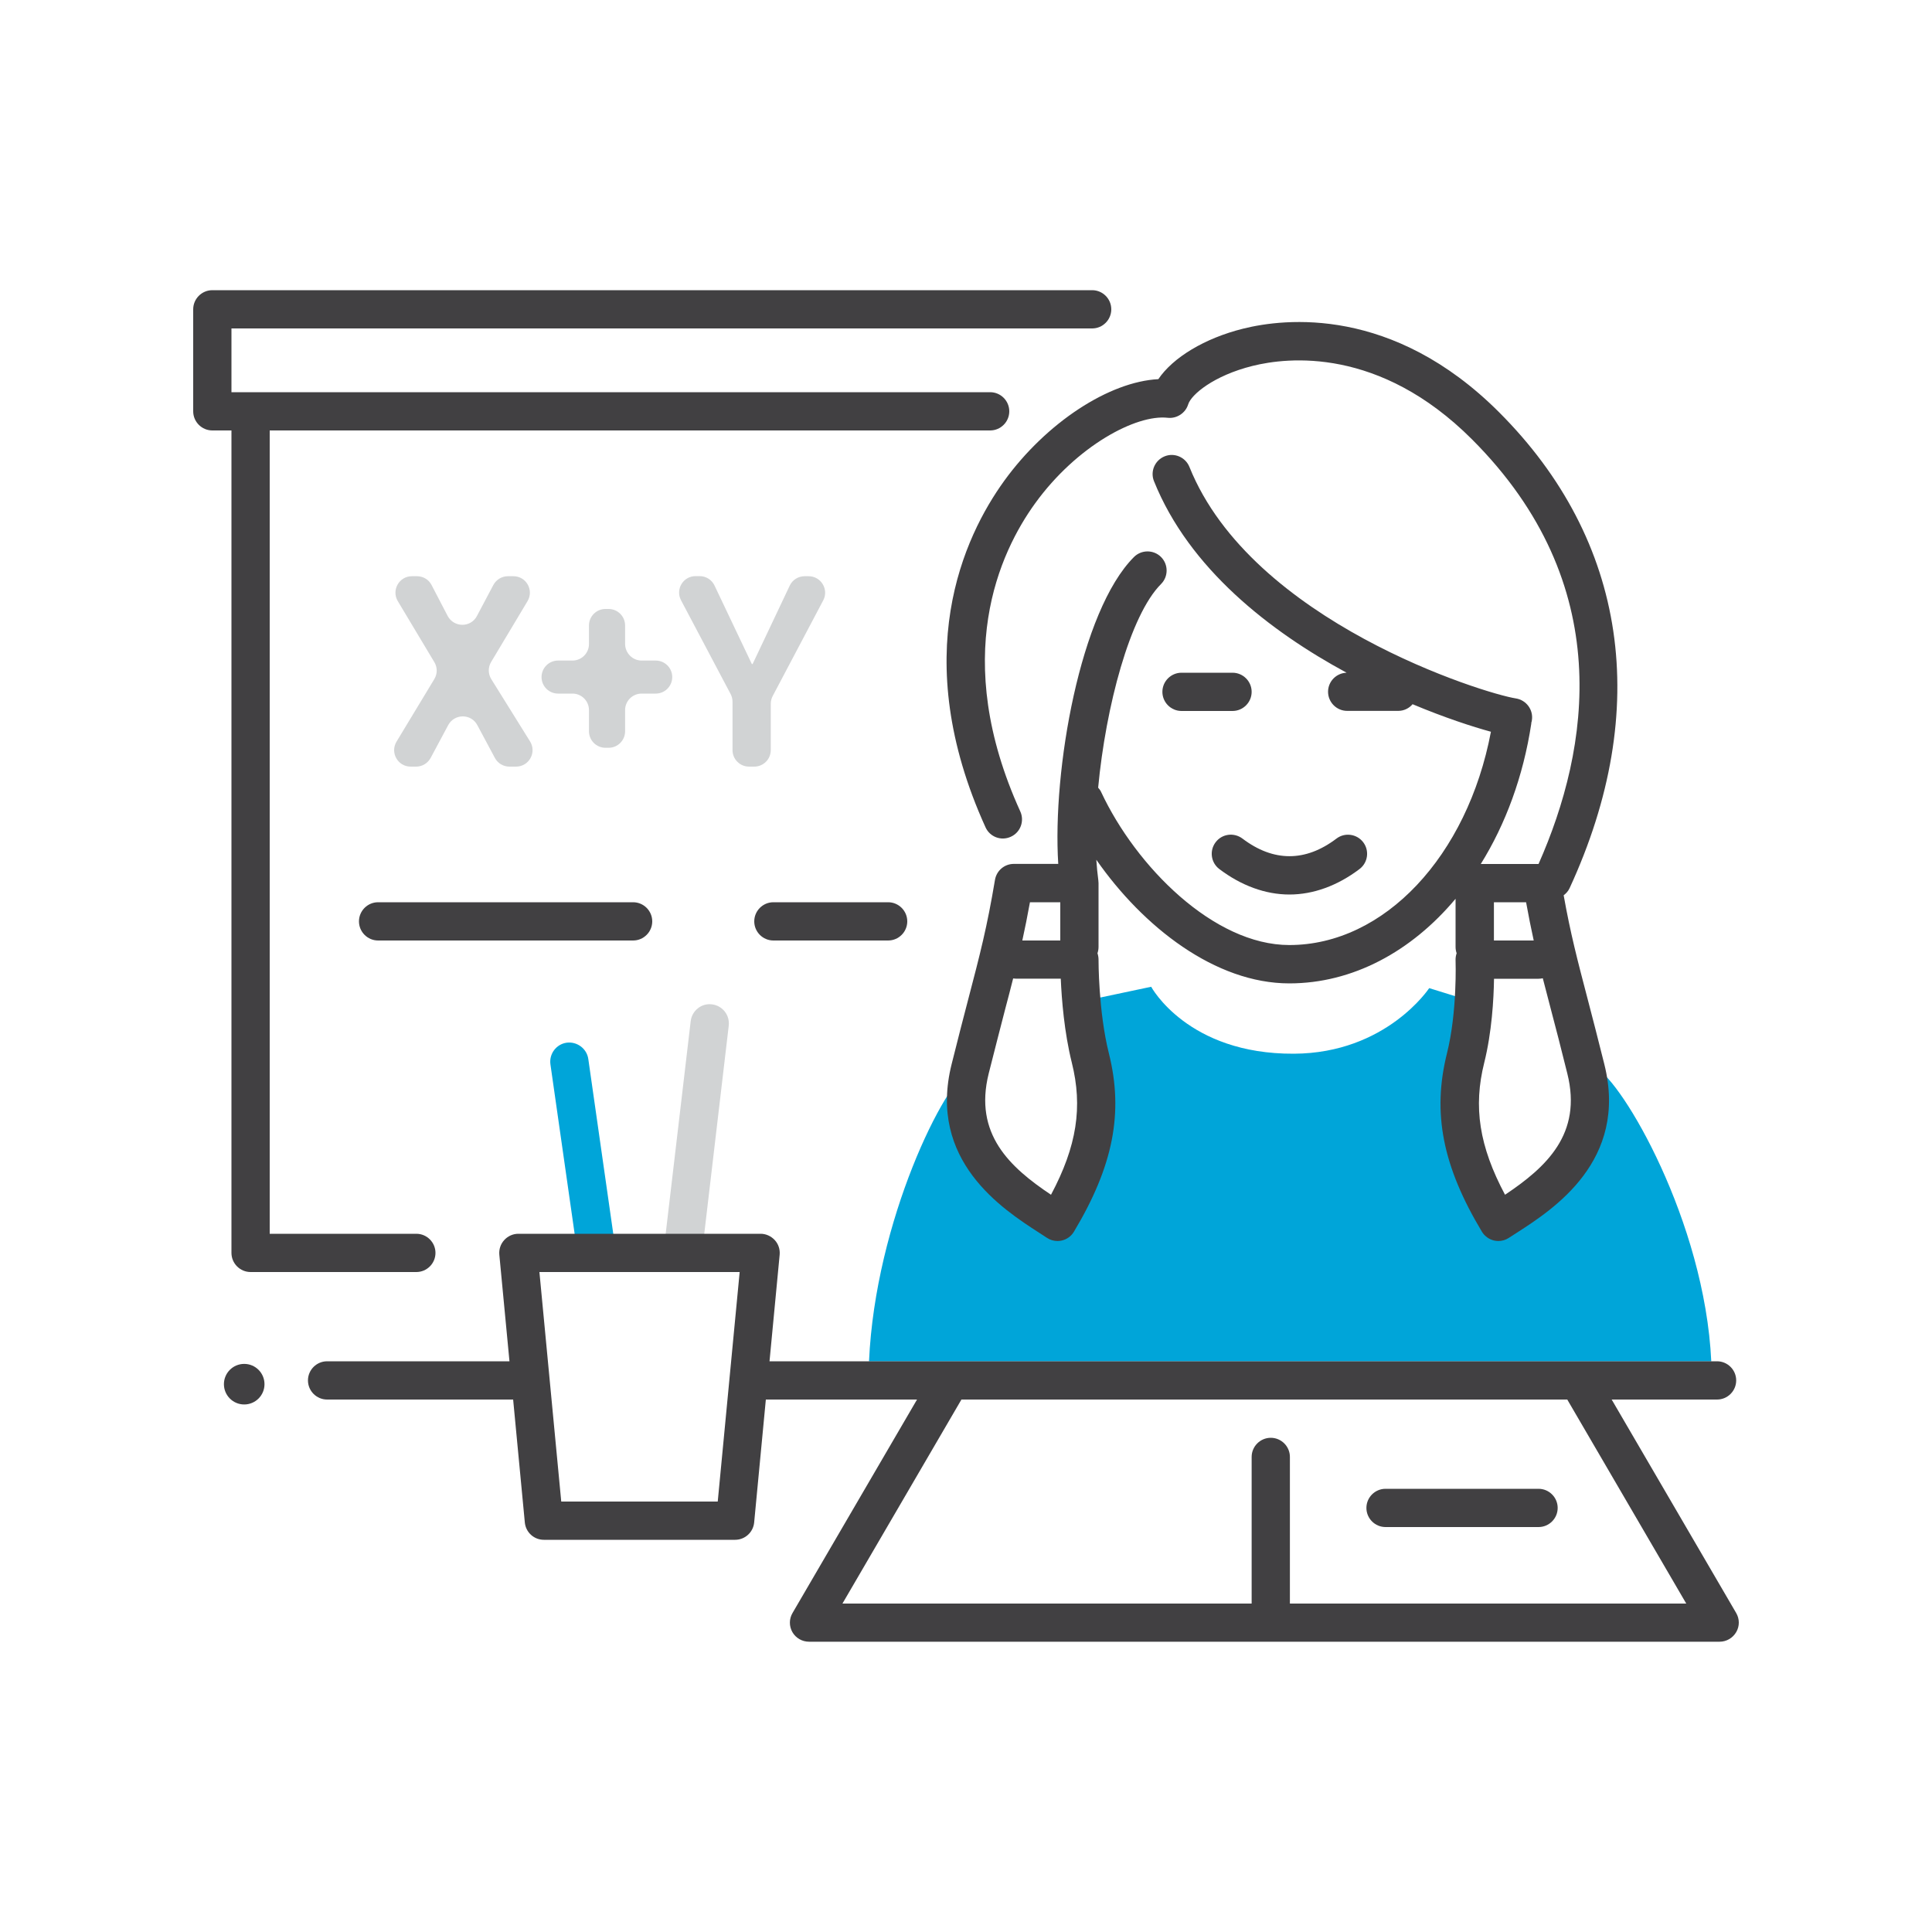
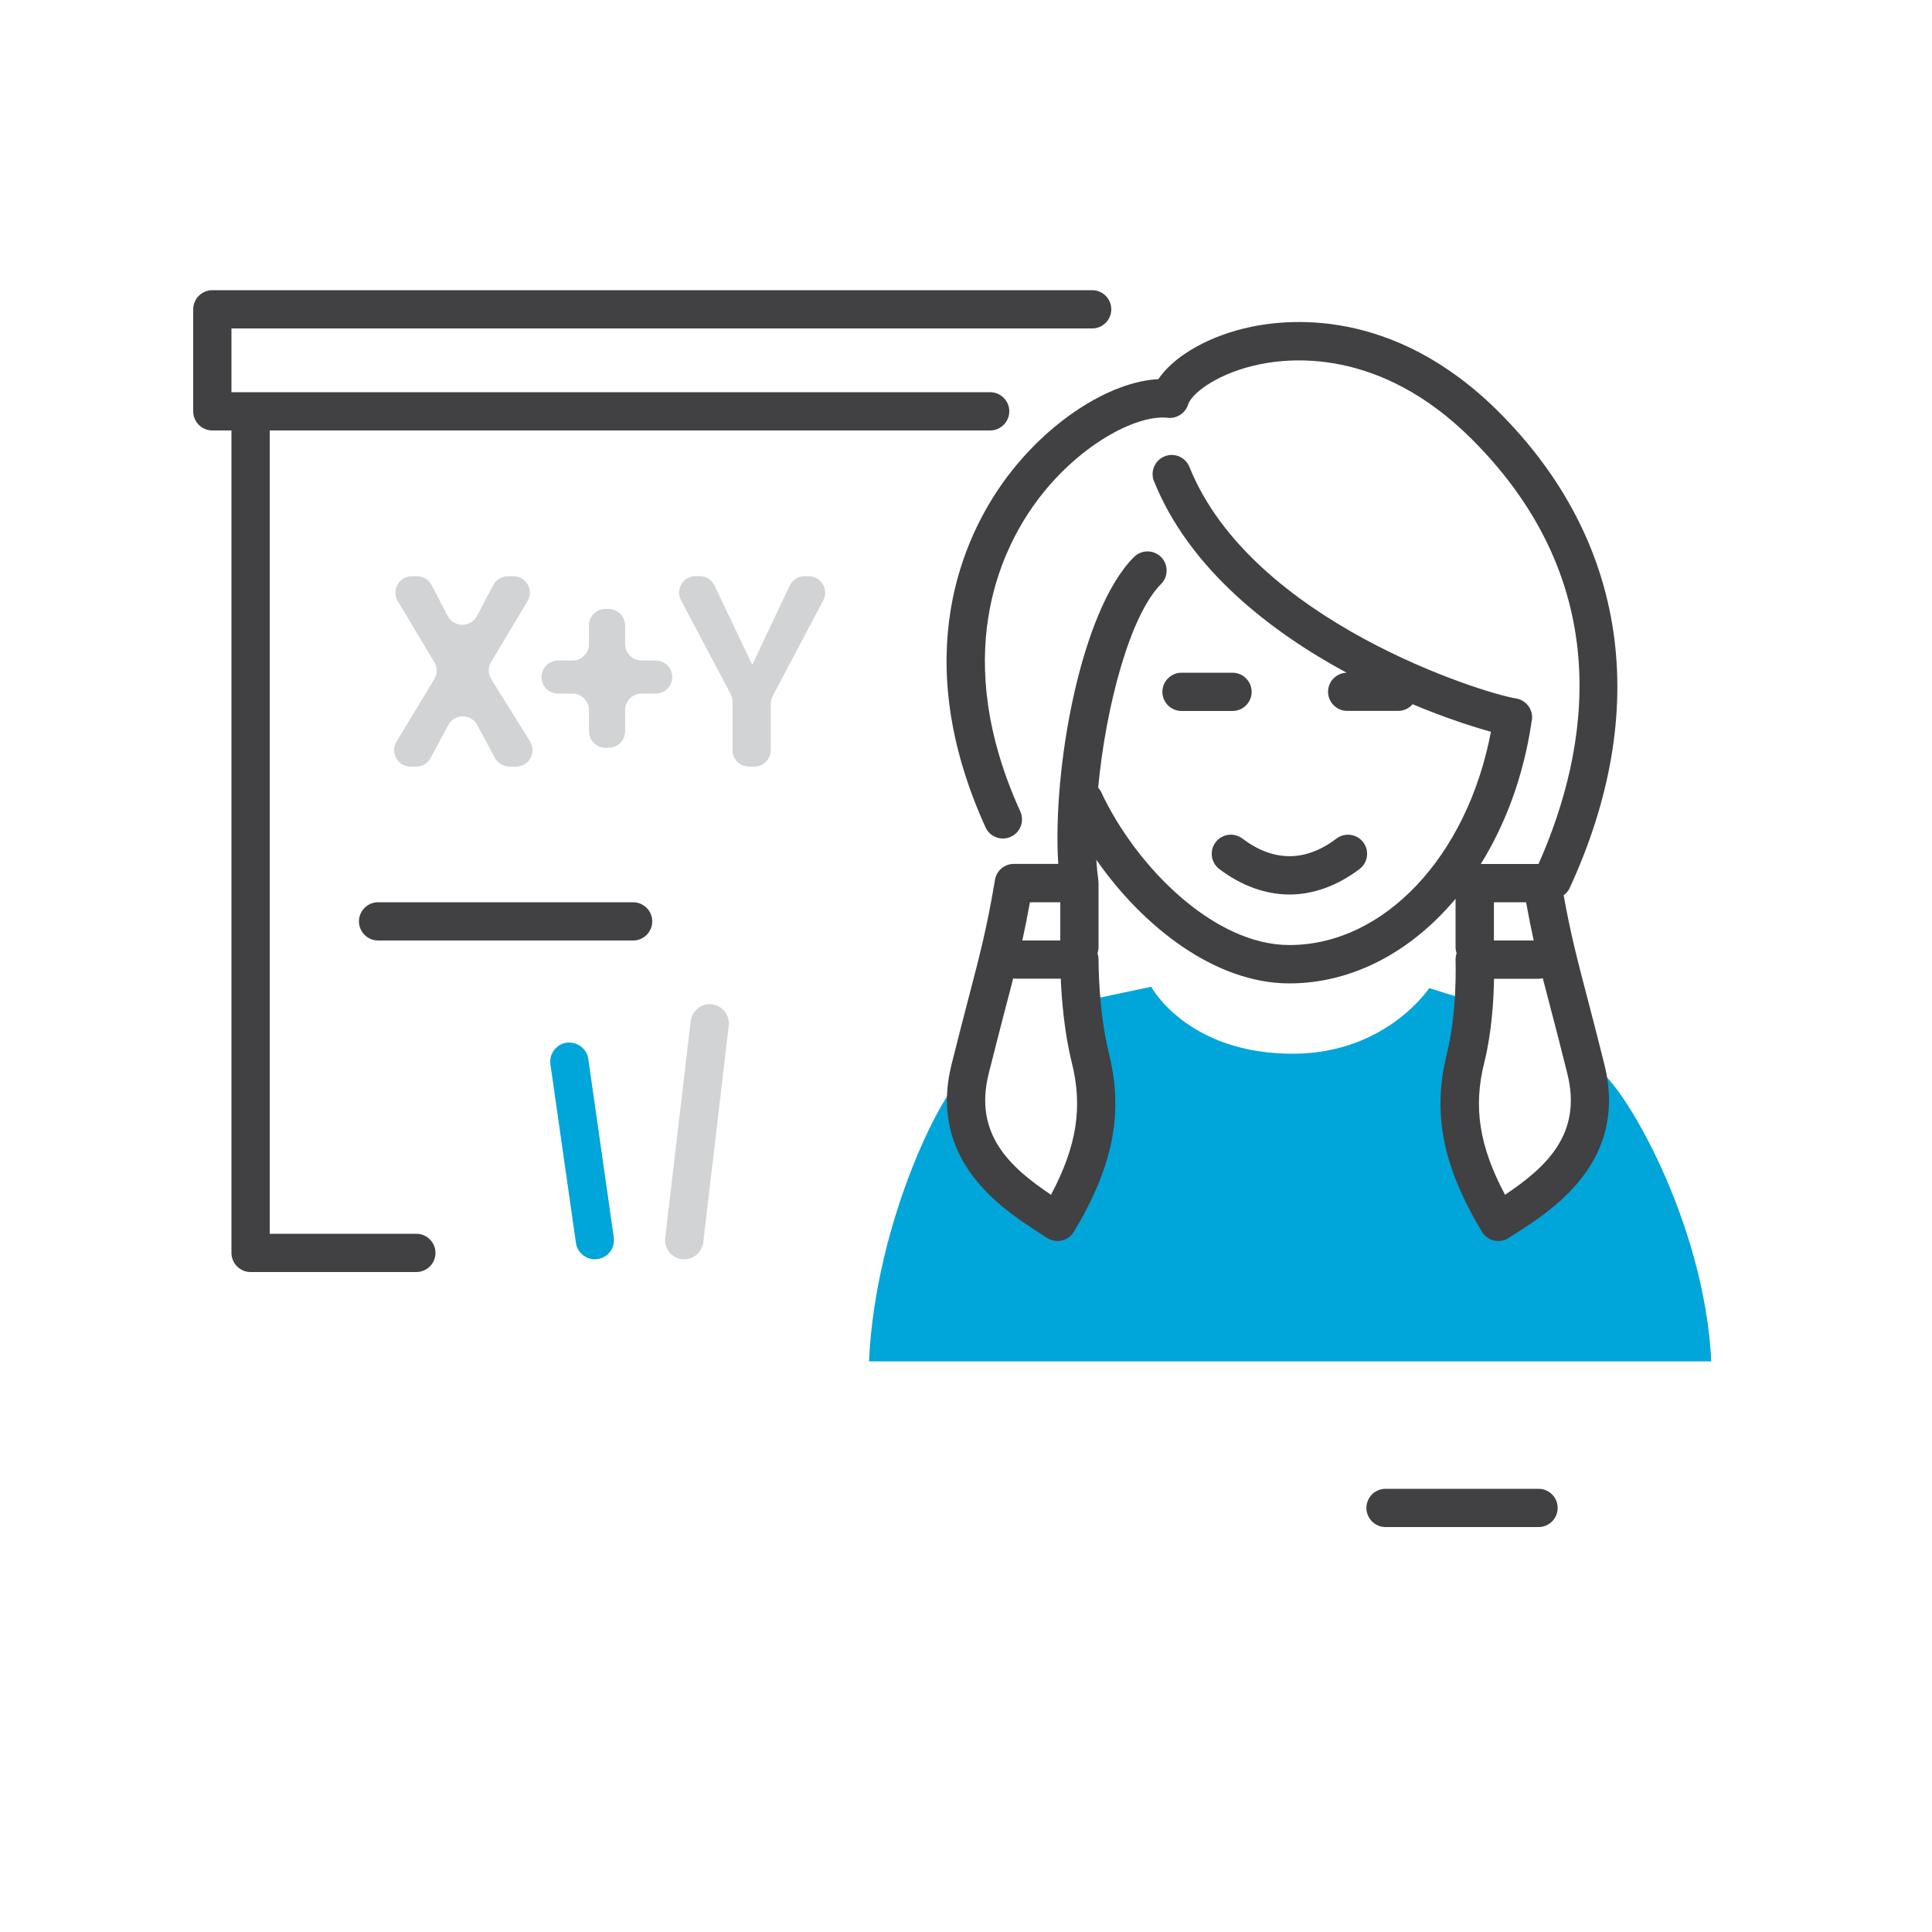
<svg xmlns="http://www.w3.org/2000/svg" version="1.1" id="Layer_1" x="0px" y="0px" viewBox="0 0 200 200" style="enable-background:new 0 0 200 200;" xml:space="preserve">
  <style type="text/css">
	.st0{fill:#D1D3D4;}
	.st1{fill:#00A5D9;}
	.st2{fill:#414042;}
	.st3{fill:#FFFFFF;}
	.st4{fill:#00A5D9;stroke:#414042;stroke-width:4;stroke-linecap:round;stroke-linejoin:round;}
	.st5{fill:#273457;stroke:#273457;stroke-width:0.5;stroke-miterlimit:10;}
	.st6{fill:#262D33;}
</style>
  <g>
    <path class="st1" d="M177.15,140.92c-0.68-14.5-9.23-29.01-11.94-30.36c0.62,8.6-10.56,15.84-10.56,15.84s-3.96-6.31-3.96-11.88   s2.64-10.56,2.64-10.56l-5.38-1.67c0,0-4.43,6.74-14,6.79c-11.03,0.06-14.78-6.93-14.78-6.93l-5.91,1.25c0,0,0.47,6.88,0.47,12.45   s-3.96,10.56-3.96,10.56c-3.96-1.32-10.56-6.6-9.24-15.84c-2.72,1.36-9.92,15.79-10.57,30.36H177.15z" />
    <g>
      <path class="st0" d="M49.37,63.77l1.7-3.21c0.3-0.56,0.88-0.91,1.51-0.91h0.57c1.32,0,2.14,1.44,1.46,2.58l-3.77,6.3    c-0.33,0.55-0.32,1.23,0.02,1.78l4.01,6.44c0.71,1.14-0.11,2.61-1.45,2.61h-0.69c-0.63,0-1.21-0.35-1.5-0.9l-1.82-3.4    c-0.64-1.2-2.36-1.2-3.01,0l-1.82,3.4c-0.3,0.55-0.87,0.9-1.5,0.9h-0.57c-1.33,0-2.15-1.45-1.46-2.59l3.91-6.47    c0.33-0.54,0.33-1.22,0-1.76l-3.78-6.31c-0.68-1.14,0.14-2.58,1.46-2.58h0.53c0.64,0,1.22,0.35,1.51,0.92l1.66,3.19    C46.99,64.98,48.73,64.99,49.37,63.77z" />
      <path class="st0" d="M66.42,68.38h1.46c0.94,0,1.71,0.76,1.71,1.71l0,0c0,0.94-0.76,1.71-1.71,1.71h-1.46    c-0.94,0-1.71,0.76-1.71,1.71v2.19c0,0.94-0.76,1.71-1.71,1.71h-0.32c-0.94,0-1.71-0.76-1.71-1.71v-2.19    c0-0.94-0.76-1.71-1.71-1.71h-1.49c-0.94,0-1.71-0.76-1.71-1.71l0,0c0-0.94,0.76-1.71,1.71-1.71h1.49c0.94,0,1.71-0.76,1.71-1.71    v-1.92c0-0.94,0.76-1.71,1.71-1.71h0.32c0.94,0,1.71,0.76,1.71,1.71v1.92C64.72,67.61,65.48,68.38,66.42,68.38z" />
      <path class="st0" d="M77.83,68.74h0.08l3.84-8.11c0.28-0.6,0.88-0.98,1.54-0.98h0.42c1.28,0,2.11,1.37,1.51,2.5l-5.23,9.9    c-0.13,0.25-0.2,0.52-0.2,0.8v4.8c0,0.94-0.76,1.71-1.71,1.71h-0.54c-0.94,0-1.71-0.76-1.71-1.71v-5.01c0-0.28-0.07-0.55-0.2-0.8    l-5.13-9.7c-0.6-1.14,0.22-2.5,1.51-2.5h0.42c0.66,0,1.26,0.38,1.54,0.98L77.83,68.74z" />
    </g>
    <g>
      <path class="st0" d="M70.83,130.36c-0.08,0-0.15,0-0.23-0.01c-1.09-0.13-1.86-1.11-1.74-2.2l2.64-22.44    c0.13-1.09,1.12-1.88,2.2-1.74c1.09,0.13,1.86,1.11,1.74,2.2l-2.64,22.44C72.67,129.62,71.82,130.36,70.83,130.36z" />
    </g>
    <g>
      <path class="st1" d="M61.58,130.36c-0.97,0-1.82-0.71-1.96-1.7l-2.64-18.48c-0.15-1.08,0.6-2.09,1.68-2.24    c1.07-0.14,2.08,0.6,2.24,1.68l2.64,18.48c0.15,1.08-0.6,2.09-1.68,2.24C61.77,130.35,61.67,130.36,61.58,130.36z" />
    </g>
    <g>
      <path class="st2" d="M127.59,69.64h-5.28c-1.09,0-1.98,0.89-1.98,1.98c0,1.09,0.89,1.98,1.98,1.98h5.28    c1.09,0,1.98-0.89,1.98-1.98C129.57,70.53,128.68,69.64,127.59,69.64z" />
      <path class="st2" d="M125.84,87.19c-0.66,0.87-0.49,2.11,0.38,2.77c2.27,1.72,4.78,2.64,7.26,2.64c2.47,0,4.98-0.91,7.26-2.64    c0.87-0.66,1.04-1.9,0.38-2.77c-0.66-0.87-1.91-1.04-2.77-0.38c-3.21,2.43-6.52,2.43-9.73,0    C127.74,86.15,126.5,86.31,125.84,87.19z" />
      <path class="st2" d="M103.96,49.77c-4.18,5.78-10,18.12-1.94,35.87c0.45,1,1.62,1.44,2.62,0.98c1-0.45,1.43-1.63,0.98-2.62    c-7.24-15.92-2.14-26.82,1.54-31.9c4.29-5.93,10.45-9.23,13.73-8.85c0.92,0.1,1.83-0.48,2.11-1.39c0.31-1.01,2.64-2.98,6.66-3.98    c3.64-0.91,13.14-1.98,22.72,7.6c15.01,15.01,12.17,32.03,6.89,43.96h-5.98c2.56-4.12,4.4-9.06,5.23-14.54c0-0.03,0-0.05,0-0.08    c0.03-0.09,0.05-0.17,0.06-0.26c0.17-1.08-0.58-2.09-1.66-2.26c-3.21-0.49-27.34-7.92-33.79-23.96c-0.41-1.02-1.57-1.51-2.57-1.1    c-1.01,0.41-1.51,1.56-1.1,2.57c3.64,9.06,12.03,15.55,19.94,19.83c-1.06,0.03-1.92,0.9-1.92,1.97c0,1.09,0.89,1.98,1.98,1.98    h5.28c0.6,0,1.13-0.27,1.49-0.69c3.34,1.4,6.21,2.33,8.11,2.85c-2.44,12.88-11.05,22.08-20.87,22.08    c-7.83,0-15.88-8.15-19.47-15.82c-0.08-0.18-0.19-0.33-0.32-0.47c0.79-8.39,3.29-17.86,6.51-21.08c0.77-0.77,0.77-2.03,0-2.8    c-0.77-0.77-2.03-0.77-2.8,0c-5.57,5.57-8.46,22.08-7.84,31.77h-4.6c-0.97,0-1.79,0.7-1.95,1.65c-0.82,4.9-1.55,7.71-2.77,12.37    c-0.49,1.87-1.05,4.03-1.72,6.72c-2.5,9.99,5.3,15.01,9.04,17.43c0.3,0.19,0.58,0.37,0.83,0.54c0.33,0.22,0.71,0.33,1.1,0.33    c0.15,0,0.29-0.02,0.43-0.05c0.53-0.12,0.98-0.45,1.26-0.91c4.07-6.79,5.16-12.32,3.62-18.47c-1.09-4.36-1.07-9.64-1.07-9.69    c0-0.23-0.04-0.46-0.11-0.67c0.07-0.21,0.11-0.43,0.11-0.66v-6.6c0-0.04-0.01-0.09-0.01-0.13c0-0.05,0-0.1-0.01-0.15    c-0.09-0.67-0.16-1.39-0.21-2.14c4.84,6.95,12.31,12.8,19.98,12.8c6.55,0,12.63-3.29,17.21-8.76v4.98c0,0.23,0.04,0.46,0.11,0.66    c-0.08,0.23-0.12,0.48-0.11,0.74c0,0.05,0.19,5.3-0.89,9.62c-1.54,6.16-0.46,11.68,3.62,18.47c0.28,0.46,0.74,0.79,1.26,0.91    c0.14,0.03,0.29,0.05,0.43,0.05c0.39,0,0.77-0.11,1.1-0.33c0.25-0.17,0.53-0.35,0.84-0.54c3.74-2.41,11.54-7.44,9.04-17.43    c-0.67-2.69-1.23-4.84-1.72-6.72c-1.08-4.12-1.78-6.8-2.49-10.77c0.25-0.19,0.47-0.43,0.61-0.73c8.55-18.52,5.96-36.02-7.3-49.28    c-11.01-11.01-22.19-9.72-26.48-8.65c-3.99,0.99-7.28,2.99-8.79,5.23C114.83,39.51,108.35,43.71,103.96,49.77z M106.62,93.4h3.14    v3.96h-3.93C106.1,96.12,106.36,94.84,106.62,93.4z M108.8,123.68c-4.28-2.86-8.01-6.3-6.45-12.55c0.67-2.67,1.23-4.81,1.71-6.68    c0.3-1.13,0.57-2.16,0.82-3.16c0.09,0.01,0.17,0.02,0.26,0.02h4.67c0.09,2.11,0.36,5.55,1.14,8.68    C112.1,114.58,111.48,118.65,108.8,123.68z M154.65,93.4h3.33c0.26,1.44,0.52,2.73,0.79,3.96h-4.12V93.4z M155.8,123.68    c-2.68-5.03-3.3-9.1-2.15-13.68c0.78-3.13,0.98-6.56,1.01-8.68h4.61c0.15,0,0.3-0.02,0.44-0.05c0.26,1,0.53,2.05,0.83,3.19    c0.49,1.86,1.05,4,1.71,6.68C163.81,117.38,160.08,120.82,155.8,123.68z" />
-       <path class="st2" d="M25.28,141.19c-1.16,0-2.1,0.94-2.1,2.1c0,1.16,0.94,2.1,2.1,2.1c1.16,0,2.1-0.94,2.1-2.1    C27.38,142.13,26.44,141.19,25.28,141.19z" />
-       <path class="st2" d="M179.73,166.98l-12.89-22.1h10.91c1.09,0,1.98-0.89,1.98-1.98s-0.89-1.98-1.98-1.98H79.66l1.05-11.03    c0.05-0.56-0.13-1.11-0.51-1.52c-0.38-0.41-0.91-0.65-1.46-0.65H53.66c-0.56,0-1.09,0.24-1.46,0.65    c-0.38,0.41-0.56,0.96-0.51,1.52l1.05,11.03H33.86c-1.09,0-1.98,0.89-1.98,1.98s0.89,1.98,1.98,1.98h19.26l1.21,12.73    c0.1,1.02,0.95,1.79,1.97,1.79h19.8c1.02,0,1.87-0.78,1.97-1.79l1.21-12.73h15.65l-12.89,22.1c-0.36,0.61-0.36,1.37-0.01,1.98    c0.35,0.61,1.01,0.99,1.72,0.99h94.26c0.71,0,1.36-0.38,1.72-0.99C180.09,168.35,180.09,167.6,179.73,166.98z M74.3,155.44H58.1    l-2.26-23.76h20.73L74.3,155.44z M133.53,166v-15.18c0-1.09-0.89-1.98-1.98-1.98s-1.98,0.89-1.98,1.98V166H87.21l12.3-21.09    c0.01-0.01,0.01-0.02,0.01-0.03h62.73c0.01,0.01,0.01,0.02,0.01,0.03l12.3,21.09H133.53z" />
      <path class="st2" d="M159.27,154.12h-15.84c-1.09,0-1.98,0.89-1.98,1.98c0,1.09,0.89,1.98,1.98,1.98h15.84    c1.09,0,1.98-0.89,1.98-1.98C161.25,155.01,160.36,154.12,159.27,154.12z" />
      <path class="st2" d="M23.96,129.7c0,1.09,0.89,1.98,1.98,1.98H43.1c1.09,0,1.98-0.89,1.98-1.98c0-1.09-0.89-1.98-1.98-1.98H27.92    V44.56h74.58c1.09,0,1.98-0.89,1.98-1.98c0-1.09-0.89-1.98-1.98-1.98H23.96V34h89.1c1.09,0,1.98-0.89,1.98-1.98    s-0.89-1.98-1.98-1.98H21.98c-1.09,0-1.98,0.89-1.98,1.98v10.56c0,1.09,0.89,1.98,1.98,1.98h1.98V129.7z" />
      <path class="st2" d="M39.14,93.4c-1.09,0-1.98,0.89-1.98,1.98c0,1.09,0.89,1.98,1.98,1.98h26.4c1.09,0,1.98-0.89,1.98-1.98    c0-1.09-0.89-1.98-1.98-1.98H39.14z" />
-       <path class="st2" d="M80.06,93.4c-1.09,0-1.98,0.89-1.98,1.98c0,1.09,0.89,1.98,1.98,1.98h11.88c1.09,0,1.98-0.89,1.98-1.98    c0-1.09-0.89-1.98-1.98-1.98H80.06z" />
    </g>
  </g>
</svg>